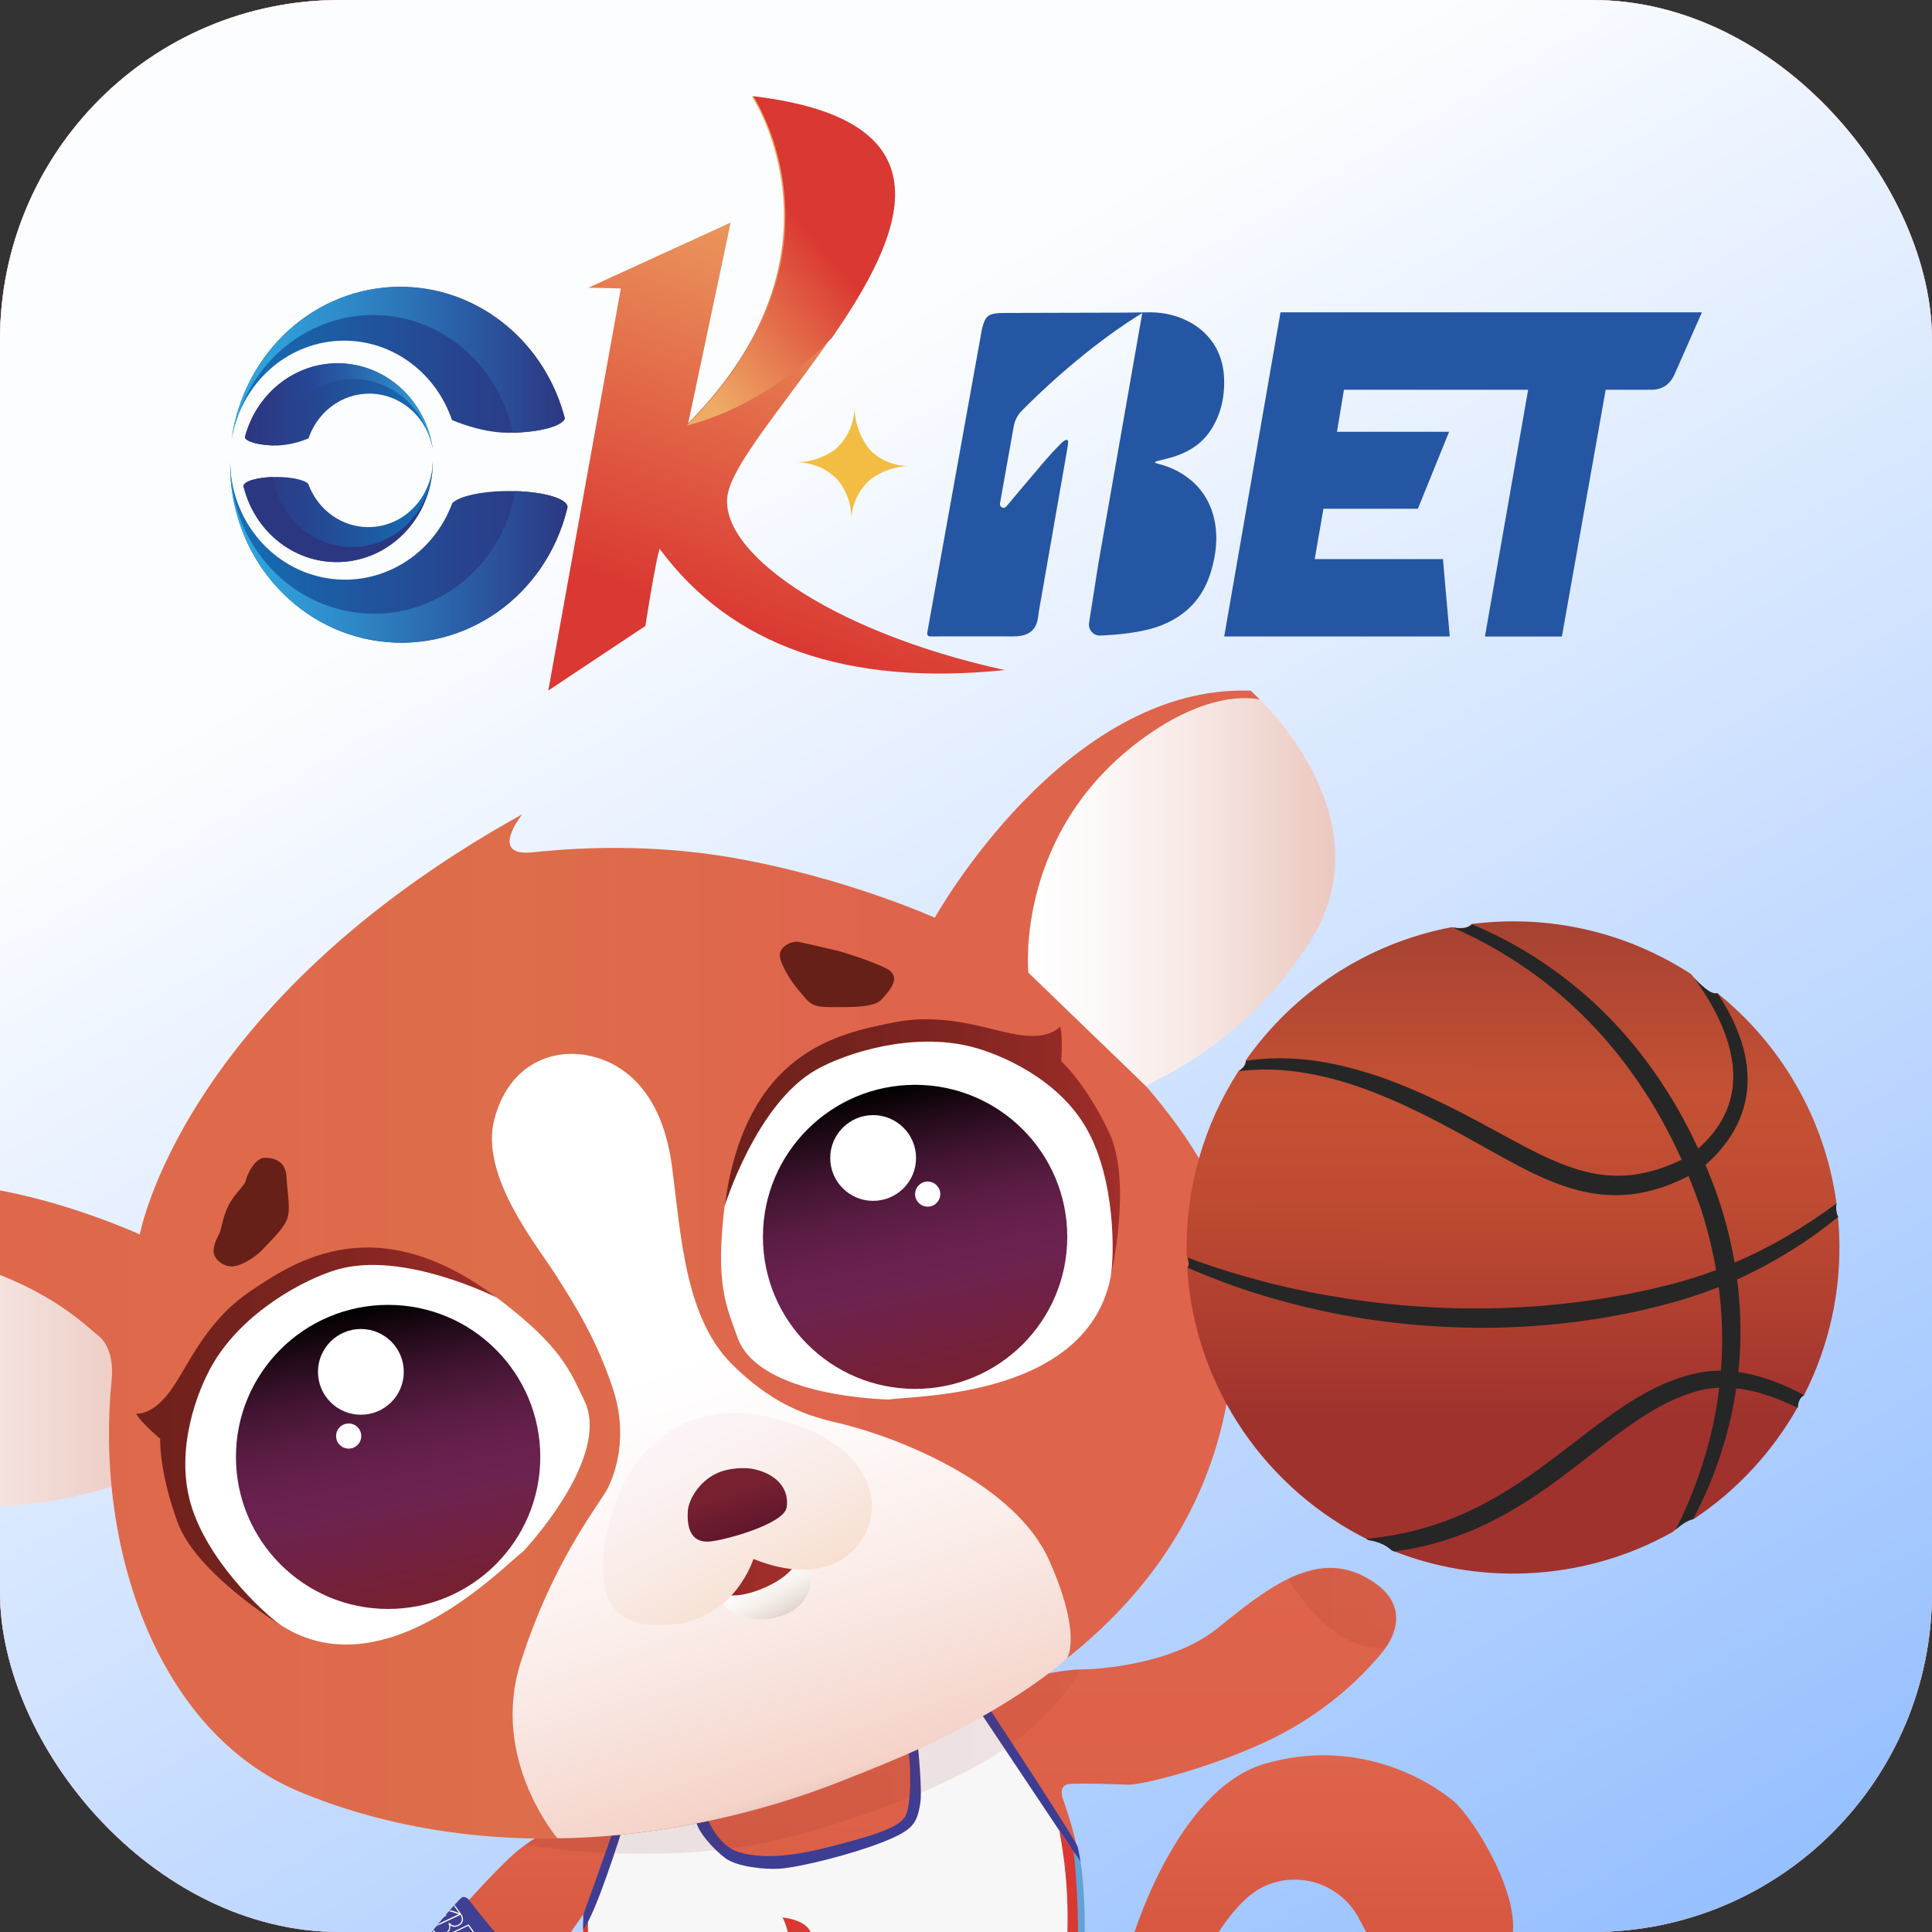
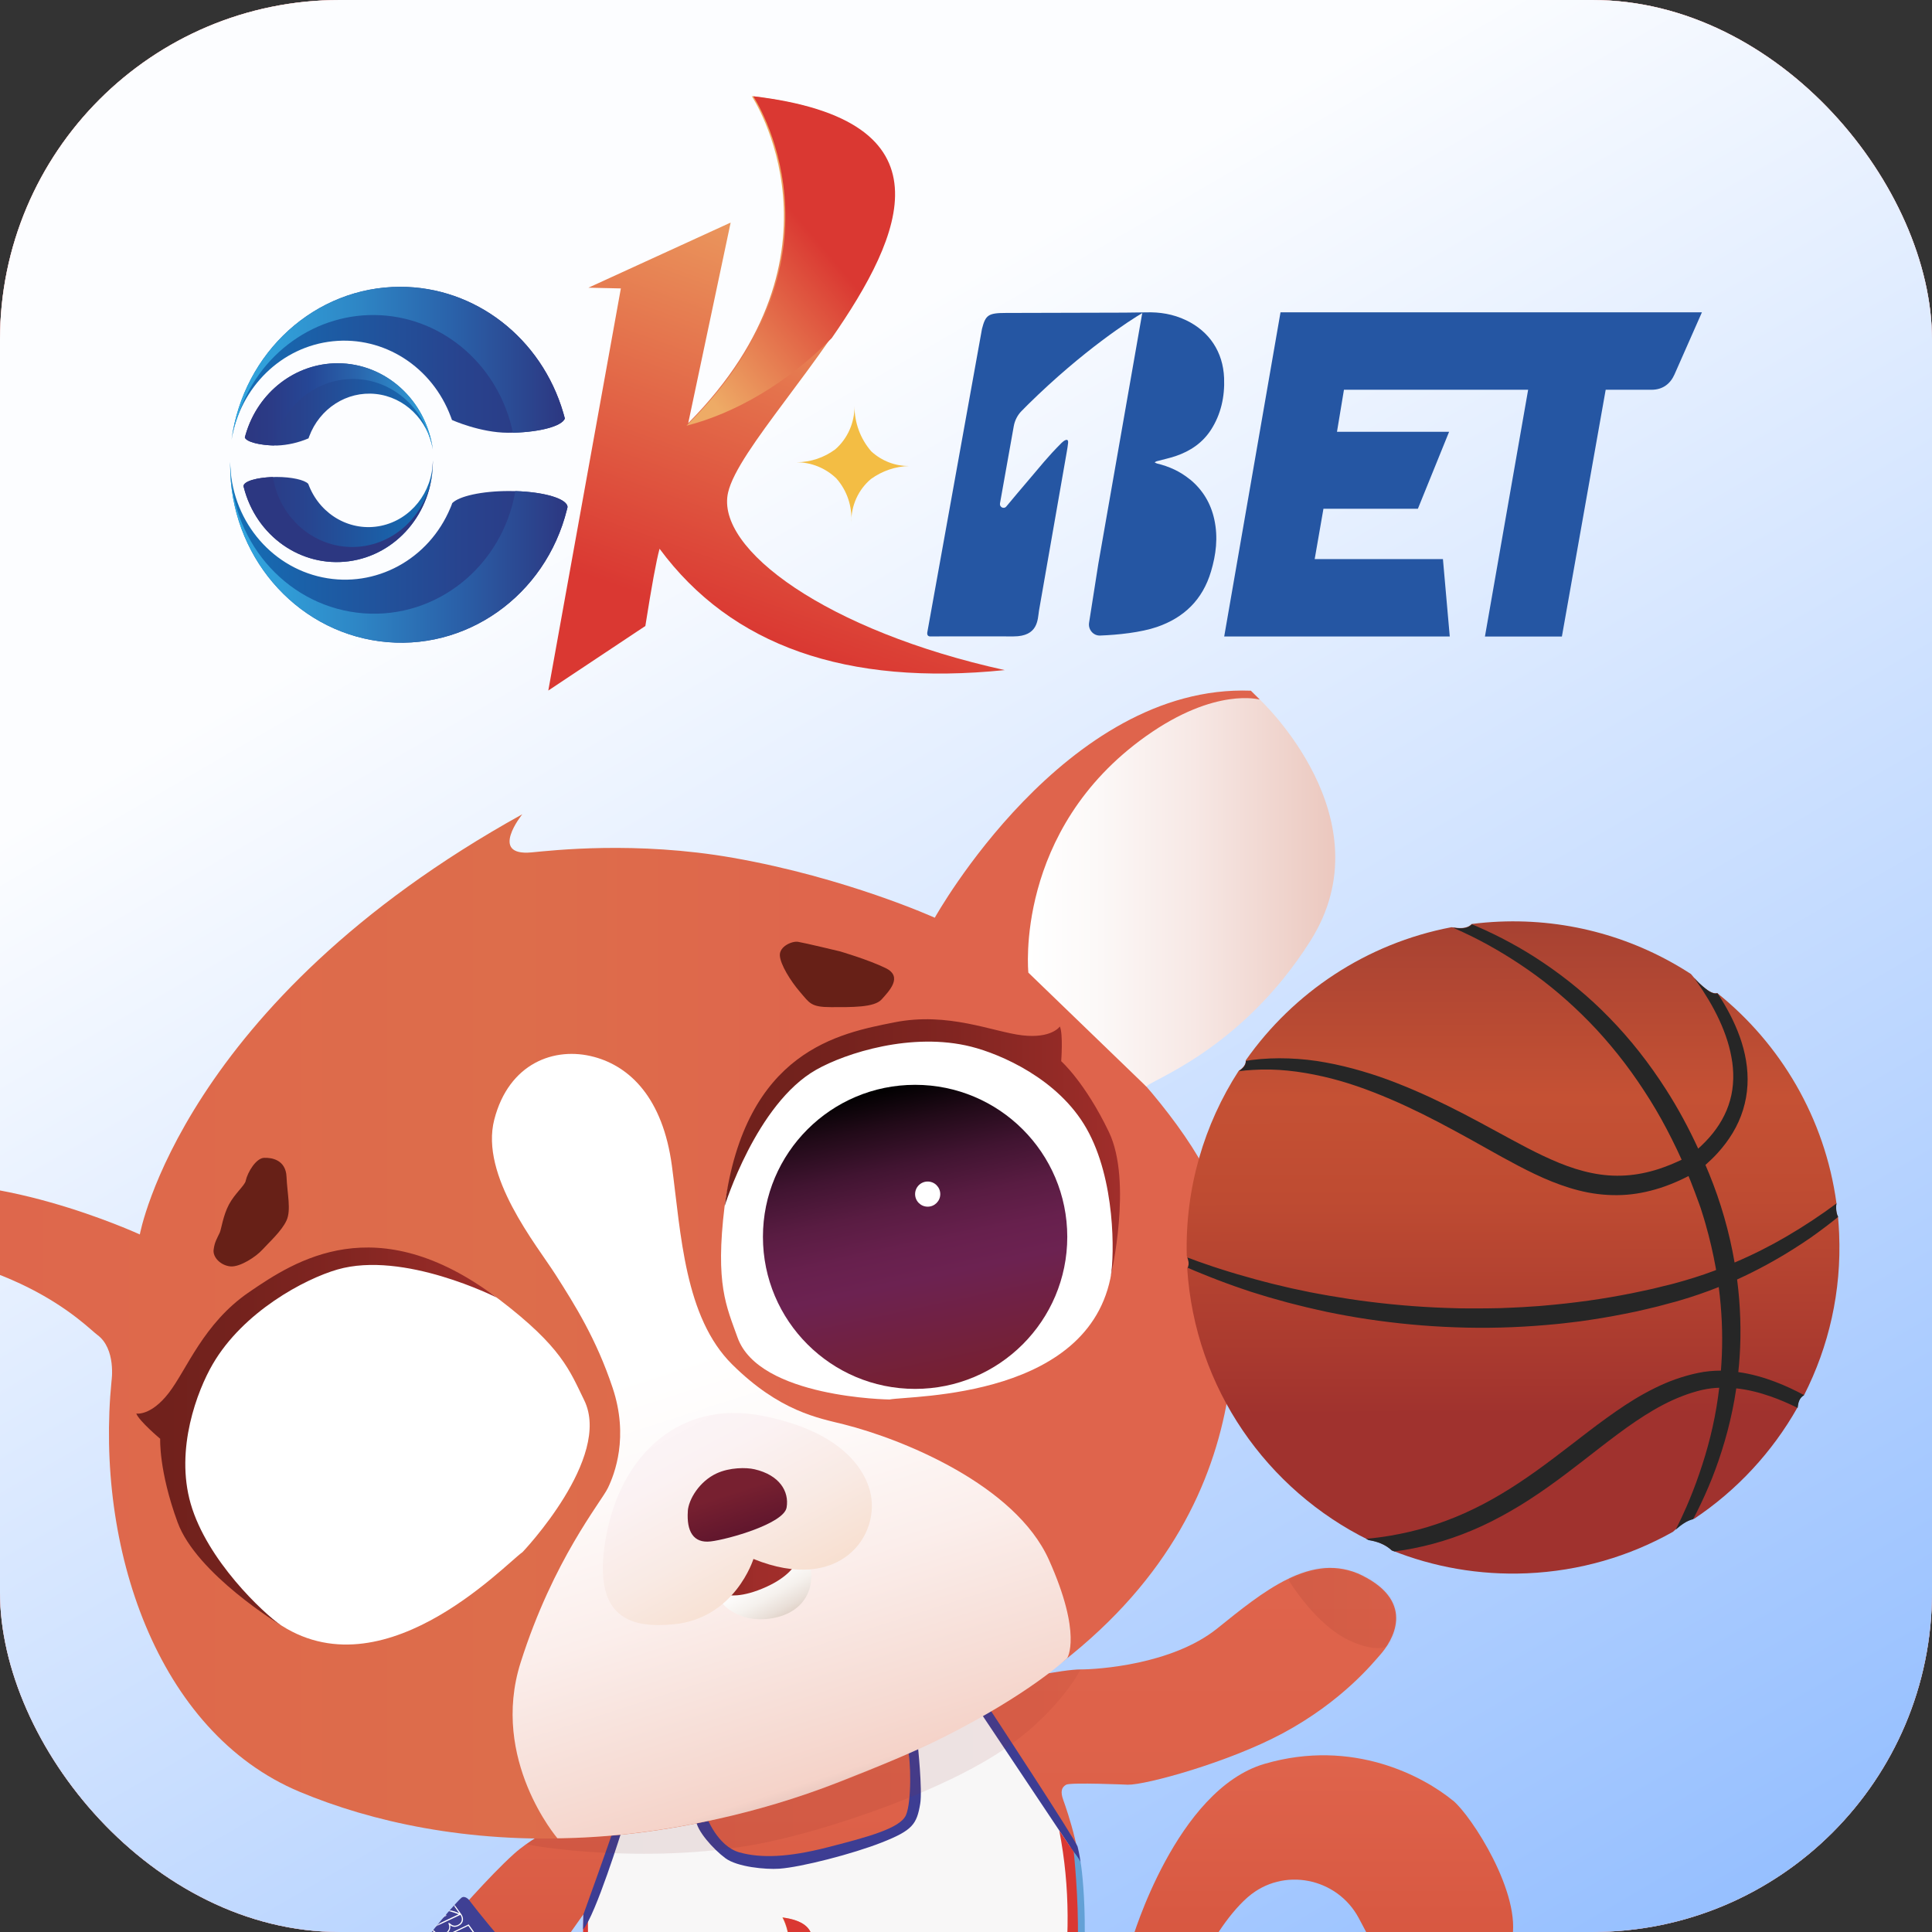
<svg xmlns="http://www.w3.org/2000/svg" width="1024" height="1024" viewBox="0 0 1024 1024" fill="none">
  <rect x="0" y="0" width="1024" height="1024" fill="#333333" stroke="none" />
  <g clip-path="url(#clip0_1517_6670)">
    <rect width="1024" height="1024" rx="180" fill="white" />
    <rect width="1024" height="1024" fill="#F18D8D" />
    <rect width="1024" height="1024" fill="url(#paint0_linear_1517_6670)" />
    <g clip-path="url(#clip1_1517_6670)">
      <path d="M443.34 253.627C437.593 248.089 430.044 245.018 422.199 245.003C429.556 244.973 436.722 242.596 442.705 238.166C449.264 232.451 453.002 223.975 452.899 215.086C452.854 224.005 456.031 232.614 461.792 239.229C467.332 244.324 474.498 247.085 481.899 246.982C474.675 247.188 467.657 249.551 461.704 253.819C454.967 259.415 451.096 267.935 451.2 276.899C451.761 268.349 448.91 259.932 443.325 253.627H443.34Z" fill="#F3BD44" />
      <path d="M212.148 152.018C251.86 152.018 286.917 179.114 298.559 218.792C298.854 219.781 299.135 220.8 299.386 221.79C297.85 226.042 284.923 229.365 269.248 229.365C254.607 229.365 239.553 222.616 239.553 222.602C239.361 222.041 239.169 221.494 238.947 220.933C229.064 194.427 203.491 178.036 176.411 180.871C149.331 183.692 127.363 205.044 122.709 233.071C129.076 186.557 167.192 152.018 212.148 152.018Z" fill="url(#paint1_linear_1517_6670)" />
      <path d="M300.805 268.806C300.716 269.16 300.524 269.958 300.509 270.031C289.133 315.911 246.615 345.858 201.29 339.907C155.95 333.956 121.97 293.968 122 246.597V244.869C122.34 274.653 142.713 300.14 170.901 306.003C199.074 311.865 227.365 296.478 238.741 269.131C239.081 268.333 239.42 267.551 239.686 266.679C243.232 263.002 255.317 260.256 269.736 260.256C286.888 260.256 300.775 264.08 300.819 268.82L300.805 268.806Z" fill="url(#paint2_linear_1517_6670)" />
      <path d="M212.148 152.018C167.192 152.018 129.076 186.557 122.709 233.071C123.389 229.055 124.423 225.112 125.826 221.302C136.567 187.413 167.665 165.204 201.777 167.079C235.889 168.955 264.594 194.457 271.863 229.35C286.341 229.01 297.923 225.836 299.386 221.819C299.135 220.83 298.854 219.811 298.559 218.821C286.917 179.129 251.86 152.018 212.148 152.018Z" fill="url(#paint3_linear_1517_6670)" />
      <path d="M273.148 260.301C266.264 300.068 231.546 328.021 192.692 325.067C153.822 322.114 123.403 289.185 122.207 248.813C122.103 247.499 122 246.184 122 244.855V246.583C122 293.954 155.964 333.957 201.29 339.893C246.615 345.844 289.133 315.883 300.494 270.003C300.494 270.003 300.716 269.176 300.79 268.777C300.76 264.377 288.661 260.759 273.134 260.287L273.148 260.301Z" fill="url(#paint4_linear_1517_6670)" />
      <path d="M178.966 192.537C156.57 192.537 136.803 207.82 130.243 230.177C130.081 230.738 129.918 231.299 129.771 231.86C130.642 234.267 137.926 236.143 146.775 236.143C152.522 235.906 158.195 234.622 163.528 232.333C163.632 232.008 163.735 231.698 163.853 231.388C169.423 216.444 183.842 207.215 199.118 208.81C214.394 210.405 226.774 222.439 229.403 238.225C225.799 212.014 204.318 192.552 178.952 192.537H178.966Z" fill="url(#paint5_linear_1517_6670)" />
      <path d="M129.062 257.643C129.062 257.835 129.224 258.293 129.224 258.308C135.769 284.075 159.539 300.821 184.847 297.483C210.154 294.146 229.197 271.76 229.418 245.092V244.117C229.212 260.966 217.777 275.378 201.969 278.686C186.161 281.993 170.295 273.296 163.912 257.806C163.72 257.363 163.528 256.905 163.381 256.447C161.43 254.35 154.62 252.8 146.524 252.8C136.906 252.785 129.106 255 129.076 257.629L129.062 257.643Z" fill="url(#paint6_linear_1517_6670)" />
      <path d="M178.981 192.537C204.333 192.567 225.814 212.029 229.418 238.225C229.034 235.951 228.443 233.736 227.646 231.595C221.647 212.442 204.082 199.861 184.802 200.925C165.523 201.988 149.331 216.415 145.283 236.128C137.113 235.892 130.583 234.149 129.756 231.875C129.904 231.329 130.066 230.753 130.229 230.192C136.788 207.835 156.555 192.552 178.967 192.537H178.981Z" fill="url(#paint7_linear_1517_6670)" />
      <path d="M144.589 252.843C144.869 254.467 145.239 256.077 145.682 257.657C151.503 278.817 171.255 292.373 192.145 289.553C213.034 286.732 228.842 268.378 229.315 246.361C229.374 245.637 229.418 244.869 229.418 244.131V245.105C229.212 271.759 210.183 294.145 184.861 297.497C159.554 300.849 135.769 284.104 129.224 258.336C129.224 258.336 129.106 257.864 129.062 257.672C129.091 255.147 135.872 253.094 144.589 252.843Z" fill="url(#paint8_linear_1517_6670)" />
      <path d="M532.528 355.161C438.42 334.414 379.001 291.045 385.9 261.039C396.108 216.252 569.919 71.334 398.457 51C398.457 51 453.903 134.254 364.774 224.271L387.259 117.966L311.87 152.49L329.066 152.874L290.61 366L342.052 331.786C345.391 310.625 347.887 296.966 349.586 290.853C387.628 342.314 448.614 363.741 532.542 355.161H532.528Z" fill="url(#paint9_linear_1517_6670)" />
      <path d="M399.211 51C399.211 51 455.025 134.682 364.596 224.861L363.828 225.644C389.741 218.999 417.131 203.155 440.813 179.233C478.87 124.375 505.832 63.625 399.211 51Z" fill="url(#paint10_linear_1517_6670)" />
      <path d="M793.947 165.545H678.698L648.855 337.354H768.403L764.784 296.332H696.81L701.449 269.664H751.502L768.049 228.864H708.629L712.323 206.581H809.946L787.047 337.368H827.837L851.047 206.581H875.497C881.347 206.522 885.321 203.406 887.522 198.445L902.045 165.545H793.976H793.947Z" fill="#2556A3" />
      <path d="M630.713 254.128C625.424 249.772 619.5 247.173 613.221 245.667C612.793 245.564 612.409 245.269 611.995 245.062C612.35 244.855 612.66 244.589 613.044 244.471C616.368 243.556 619.781 242.862 623.031 241.769C630.861 239.126 637.465 234.71 642 227.563C647.067 219.575 649.21 210.375 648.796 200.334C648.234 186.453 640.966 175.63 628.66 169.738C621.731 166.43 614.625 165.337 607.43 165.559L595.685 165.706C595.404 165.662 595.109 165.706 594.813 165.706C583.63 165.736 572.446 165.765 561.263 165.795C550.404 165.825 544.022 165.869 533.148 165.869C523.708 165.869 522.364 167.021 520.473 174.286L491.605 334.532C491.103 336.614 491.886 337.205 492.831 337.308C493.186 337.353 493.54 337.308 493.895 337.308C513.559 337.264 517.518 337.308 537.182 337.308C550.315 337.308 549.946 328.389 550.685 323.679L565.443 239.318C565.68 237.811 565.975 236.32 566.108 234.784C566.389 231.639 563.656 233.765 562.74 234.666C554.999 242.389 551.689 246.863 545.085 254.542C541.894 258.248 536.945 264.155 533.326 268.496C532.07 270.002 529.662 268.777 530.016 266.798L537.315 225.895C537.861 222.853 539.279 220.062 541.407 217.891C542.397 216.872 543.372 215.913 545.041 214.229C574.234 185.523 599.349 169.487 605.465 165.928C605.391 166.105 605.347 166.312 605.303 166.578L582.152 298.753L577.233 330.043C576.657 333.676 579.478 336.984 583.039 336.851H583.113C592.435 336.496 604.623 335.256 613.265 332.288C627.448 327.385 637.405 317.979 641.882 302.814C644.482 294.028 645.708 284.946 643.596 275.274C641.749 266.783 637.494 259.666 630.713 254.069V254.128Z" fill="#2556A3" />
    </g>
    <g clip-path="url(#clip2_1517_6670)">
      <path d="M542.363 1132.25C542.647 1131.46 542.932 1130.67 543.216 1129.89C543.172 1129.95 543.129 1129.99 543.085 1130.06C543.151 1129.95 543.194 1129.86 543.26 1129.78C546.606 1120.42 550.149 1111.09 555.244 1102.73C558.35 1097.66 561.564 1093.18 564.932 1089.09C566.179 1064.75 569.262 1008.4 571.865 999.395C575.189 987.858 565.457 959.169 563.642 954.296C561.827 949.424 562.745 947.26 565.085 945.928C567.425 944.595 597.758 945.928 597.758 945.928C607.183 946.146 651.074 934.107 679.745 918.746C711.521 901.724 727.966 881.054 731.378 877.252C737.873 870.041 750.885 849.458 721.996 835.037C695.381 821.752 668.898 844.061 645.082 863.18C621.245 882.299 581.881 884.834 572.717 884.834C563.554 884.834 536.371 890.253 517.236 894.929C498.1 899.627 290.803 970.203 290.803 970.203C290.803 970.203 280.349 975.426 272.389 982.614C258.655 995.025 242.407 1014.21 228.695 1028.92C207.022 1052.12 172.71 1062.28 181.02 1081.49C186.509 1094.2 200.987 1097.81 230.86 1090.14C259.027 1082.93 278.753 1057.95 281.049 1054.59C285.379 1048.27 309.195 1014.65 309.195 1014.65L312.082 1094.51L537.552 1140.81C538.995 1137.9 540.592 1135.04 542.341 1132.22L542.363 1132.25Z" fill="url(#paint11_linear_1517_6670)" />
      <path d="M770.108 954.363C754.603 941.668 717.207 921.172 670.254 934.872C623.301 948.594 600.01 1028.15 600.01 1028.15C594.193 1043.82 591.459 1062.61 585.751 1074.69C579.759 1087.39 569.896 1095.93 564.451 1097.96C557.409 1100.59 552.663 1099.34 550.258 1098.2C547.546 1113.13 542.56 1127.24 533.55 1140.07C611.251 1155.82 625.859 1090.75 625.859 1090.75C629.358 1080.13 634.126 1054.57 638.85 1037.18C640.14 1032.43 650.265 1015.3 661.069 1005.78C661.2 1005.67 661.331 1005.56 661.462 1005.45C679.963 989.389 708.678 995.07 720.203 1016.68C726.588 1028.65 733.193 1042.64 745.942 1053.59C763.613 1068.75 795.41 1053.41 801.206 1028.7C806.979 1003.98 779.73 962.229 770.152 954.363H770.108Z" fill="url(#paint12_linear_1517_6670)" />
      <path d="M327.565 970.268L368.854 964.85L374.452 963.407C374.452 963.407 377.732 984.646 397.633 987.53C410.077 989.322 436.91 984.952 457.052 978.834C469.124 975.163 478.899 971.579 481.436 966.357C488.193 952.439 486.072 925.934 486.072 925.934L523.578 906.312C523.578 906.312 567.578 971.842 567.381 975.753C567.185 979.664 569.831 1073.6 559.202 1094.95C548.574 1116.29 537.486 1147.17 537.486 1147.17C537.486 1147.17 507.438 1159.06 438.091 1145.81C402.051 1138.93 324.984 1110.35 312.06 1094.95L309.282 1018.1L327.587 970.312L327.565 970.268Z" fill="#F8F7F7" />
      <path d="M374.518 963.015C374.518 963.015 380.292 978.529 391.861 981.784C403.429 985.04 418.06 984.363 438.376 979.184C460.398 973.569 477.085 968.98 480.146 962.119C483.208 955.258 482.858 932.709 481.043 926.765L486.466 925.148C486.466 925.148 488.959 948.659 487.735 956.001C485.92 966.926 483.601 970.16 467.331 976.562C452.154 982.549 424.708 989.651 412.986 990.459C405.769 990.94 390.767 989.563 384.447 984.865C378.127 980.168 368.986 970.073 368.92 964.479C368.92 963.736 374.518 963.037 374.518 963.037V963.015Z" fill="#3D3D93" />
      <path d="M519.642 907.624L523.862 904.74C523.862 904.74 570.203 975.229 571.165 978.835C572.127 982.44 572.74 987.138 572.74 987.138L519.642 907.624Z" fill="#3D3D93" />
      <path d="M311.601 1018.23L312.104 1094.99L307.773 1092.74L309.217 1014.67L311.601 1018.23Z" fill="#DA3832" />
      <path d="M567.95 980.123C567.95 980.123 572.127 984.996 572.739 987.137C573.352 989.279 579.147 1034.16 569.153 1080.04C565.304 1097.07 548.814 1142.06 548.814 1142.06L542.319 1145.42C542.319 1145.42 566.375 1065.95 567.119 1020.33C567.862 974.705 567.95 980.123 567.95 980.123Z" fill="#63A1D6" />
      <path d="M329.795 969.57C329.795 969.57 315.559 1015.41 309.063 1022.64L309.217 1014.69C309.217 1014.69 324.022 973.678 324.875 970.313L329.817 969.592L329.795 969.57Z" fill="#3D3D93" />
      <path d="M561.433 970.203C573.133 1030.42 560.515 1090.03 536.853 1147.58L543.348 1145.42C543.348 1145.42 557.825 1108.23 563.183 1085.99C565.567 1076.11 570.771 1050.59 571.274 1028.28C571.777 1005.97 569.109 981.565 569.109 981.565L561.411 970.225L561.433 970.203Z" fill="#DA3832" />
      <path opacity="0.1" d="M283.389 974.466C283.389 974.466 280.24 976.498 279.169 977.284C278.097 978.071 341.78 988.712 402.117 977.284C433.543 971.319 491.343 952.768 527.23 930.35C560.23 909.723 572.739 884.857 572.739 884.857C572.739 884.857 569.547 884.879 565.129 885.469C561.302 885.994 555.988 886.846 555.988 886.846L406.578 897.64L283.411 974.466H283.389Z" fill="url(#paint13_linear_1517_6670)" />
-       <path d="M-135.601 689.079C-135.601 689.079 -113.688 748.14 -73.974 775.322C-41.083 797.828 -5.83 806.59 57.481 788.563C120.793 770.515 43.026 695.219 42.304 693.777C41.583 692.335 -42.482 644.264 -86.024 654.818C-130.09 665.459 -136.651 686.61 -135.601 689.079Z" fill="url(#paint14_linear_1517_6670)" />
      <path d="M74.102 654.314C74.102 654.314 96.255 531.625 276.829 431.572C276.829 431.572 258.765 453.947 281.771 451.784C292.465 450.778 337.012 445.6 388.558 454.668C448.742 465.243 495.454 486.416 495.454 486.416C495.454 486.416 564.495 362.35 662.993 366.087L667.782 370.828C667.782 370.828 655.405 369.233 638.478 379.372C617.44 391.936 590.147 417.675 580.044 429.474C543.019 472.585 548.443 518.056 548.443 518.056C548.443 518.056 643.311 594.663 651.009 654.336C658.707 713.987 664.502 831.389 513.299 913.175C362.096 994.961 234.971 981.501 158.91 949.73C82.828 917.982 50.44 819.415 59.122 731.839C59.122 731.839 61.659 714.883 51.533 707.476C45.519 703.084 6.745 660.935 -87.861 660.214C-123.201 659.952 -135.535 689.078 -135.535 689.078C-135.535 689.078 -153.227 652.282 -62.58 630.257C-7.164 616.797 74.168 654.314 74.168 654.314H74.102Z" fill="url(#paint15_linear_1517_6670)" />
      <path d="M667.76 370.828C667.76 370.828 735.533 433.822 694.55 498.674C657.438 557.408 608.014 573.031 607.686 576.002L545.053 515.521C545.053 515.521 537.355 439.984 607.401 390.187C644.338 363.923 667.782 370.828 667.782 370.828H667.76Z" fill="url(#paint16_linear_1517_6670)" />
      <path d="M446.905 558.829C492.043 540.431 522.747 544.386 553.079 566.761C578.601 585.596 598.589 594.904 589.557 671.227C581.225 741.672 482.792 739.553 471.464 741.76C471.464 741.76 402.358 740.951 390.92 708.919C385.015 692.356 379.001 680.776 384.053 639.282C388.689 601.153 419.765 569.885 446.883 558.807L446.905 558.829Z" fill="white" />
      <path d="M485.023 735.116C528.999 735.116 564.648 699.497 564.648 655.559C564.648 611.621 528.999 576.002 485.023 576.002C441.047 576.002 405.397 611.621 405.397 655.559C405.397 699.497 441.047 735.116 485.023 735.116Z" fill="#70211B" />
      <path d="M130.196 625.931C131.289 621.058 135.794 613.848 139.95 613.673C144.105 613.498 151.497 614.765 151.868 623.768C152.24 632.77 154.405 641.27 151.868 646.864C149.331 652.457 142.486 658.597 139.053 662.377C135.62 666.157 127.309 671.576 122.258 671.227C117.206 670.855 112.679 666.529 113.226 662.377C113.772 658.226 114.844 656.827 116.484 653.288C117.315 651.474 118.19 644.351 121.361 638.386C124.357 632.748 129.693 628.313 130.218 625.931H130.196Z" fill="#672017" />
      <path d="M445.111 504.224C445.111 504.224 426.085 499.658 422.958 499.177C419.83 498.696 413.095 501.581 413.335 506.388C413.576 511.195 419.021 519.935 423.92 525.638C429.169 531.712 429.693 533.81 440.541 533.81C451.388 533.81 463.416 534.05 467.265 529.724C471.114 525.397 478.811 517.706 469.43 513.118C460.048 508.551 445.111 504.224 445.111 504.224Z" fill="#672017" />
      <path d="M485.022 736.144C529.566 736.144 565.676 700.066 565.676 655.561C565.676 611.055 529.566 574.977 485.022 574.977C440.479 574.977 404.369 611.055 404.369 655.561C404.369 700.066 440.479 736.144 485.022 736.144Z" fill="url(#paint17_linear_1517_6670)" />
-       <path d="M462.781 636.486C475.342 636.486 485.525 626.312 485.525 613.761C485.525 601.211 475.342 591.037 462.781 591.037C450.22 591.037 440.037 601.211 440.037 613.761C440.037 626.312 450.22 636.486 462.781 636.486Z" fill="white" />
      <path d="M491.693 639.567C495.376 639.567 498.363 636.583 498.363 632.903C498.363 629.222 495.376 626.238 491.693 626.238C488.009 626.238 485.022 629.222 485.022 632.903C485.022 636.583 488.009 639.567 491.693 639.567Z" fill="white" />
      <path d="M384.074 639.281C384.074 639.281 400.804 585.026 432.58 567C448.282 558.085 483.404 546.876 514.676 554.742C530.4 558.697 560.886 571.807 575.822 598.049C591.35 625.275 590.628 665.261 588.769 676.273C588.769 676.273 600.381 626.302 587.741 599.972C575.101 573.642 562.46 562.455 562.46 562.455C562.46 562.455 563.554 548.012 561.739 544.057C561.739 544.057 557.409 550.547 541.882 548.755C526.355 546.963 502.67 536.125 473.891 541.894C445.111 547.662 395.031 556.686 384.074 639.324V639.281Z" fill="url(#paint18_linear_1517_6670)" />
      <path d="M163 677.388C118.3 696.835 99.711 721.569 94.55 758.868C90.22 790.266 82.937 811.068 143.952 857.893C200.243 901.113 267.469 829.226 276.938 822.67C276.938 822.67 324.613 772.677 309.632 742.13C301.891 726.332 297.801 714.053 264.538 688.684C233.987 665.392 189.855 665.676 163 677.366V677.388Z" fill="white" />
-       <path d="M205.711 852.779C250.254 852.779 286.364 816.701 286.364 772.195C286.364 727.69 250.254 691.611 205.711 691.611C161.167 691.611 125.058 727.69 125.058 772.195C125.058 816.701 161.167 852.779 205.711 852.779Z" fill="url(#paint19_linear_1517_6670)" />
      <path d="M191.277 749.843C203.838 749.843 214.021 739.669 214.021 727.119C214.021 714.569 203.838 704.395 191.277 704.395C178.716 704.395 168.533 714.569 168.533 727.119C168.533 739.669 178.716 749.843 191.277 749.843Z" fill="white" />
      <path d="M184.804 767.803C188.488 767.803 191.474 764.82 191.474 761.139C191.474 757.458 188.488 754.475 184.804 754.475C181.12 754.475 178.134 757.458 178.134 761.139C178.134 764.82 181.12 767.803 184.804 767.803Z" fill="white" />
      <path d="M263.248 687.744C263.248 687.744 213.977 662.726 178.855 672.864C161.513 677.868 128.95 695.173 112.745 723.032C104.588 737.039 92.713 767.979 101.067 796.996C109.749 827.106 139.6 854.965 148.785 861.345C148.785 861.345 104.172 834.294 94.135 806.872C84.097 779.45 84.906 762.582 84.906 762.582C84.906 762.582 73.818 753.273 72.222 749.209C72.222 749.209 79.898 750.651 89.454 738.284C99.011 725.917 107.781 701.423 132.012 684.86C156.243 668.297 199.194 639.739 263.248 687.744Z" fill="url(#paint20_linear_1517_6670)" />
      <path d="M295.439 974.312C295.439 974.312 259.662 932.556 275.932 881.208C293.274 826.538 318.555 796.166 322.163 788.715C325.772 781.264 333.382 761.599 324.722 735.619C316.062 709.639 304.646 691.591 294.543 675.727C284.439 659.842 254.282 623.221 261.98 593.395C269.678 563.57 293.821 554.48 314.947 560.205C333.798 565.296 351.293 581.858 356.126 617.933C360.937 654.008 362.818 698.168 388.077 723.186C413.358 748.205 433.761 751.548 447.233 754.935C478.571 762.823 538.121 787.055 555.944 826.735C573.767 866.437 565.632 878.826 565.632 878.826C565.632 878.826 546.344 897.552 499.631 920.997C484.454 928.623 466.303 936.008 445.09 944.355C399.711 962.25 357.132 969.592 328.374 972.498C310.048 974.356 295.418 974.312 295.418 974.312H295.439Z" fill="url(#paint21_linear_1517_6670)" />
      <path d="M383.09 850.07C383.09 850.07 391.138 860.099 407.758 857.936C424.379 855.773 431.552 844.214 429.758 831.759C427.965 819.327 399.076 818.605 399.076 818.605L383.09 850.07Z" fill="url(#paint22_linear_1517_6670)" />
      <path d="M385.496 845.328C385.496 845.328 392.582 847.36 406.556 840.893C428.141 830.907 423.942 817.688 423.942 817.688L397.699 824.548L379.941 836.654L385.496 845.328Z" fill="url(#paint23_linear_1517_6670)" />
      <path d="M399.339 826.275C399.339 826.275 389.651 857.762 357.088 860.908C334.694 863.071 313.699 858.111 320.982 815.809C328.92 769.617 361.44 742.567 402.597 750.149C443.777 757.731 457.576 776.915 461.097 790.2C467.242 813.296 445.57 845.045 399.339 826.275Z" fill="url(#paint24_linear_1517_6670)" />
      <path d="M364.567 800.929C363.845 811.57 367.454 818.06 376.661 816.989C385.868 815.918 415.478 807.55 416.922 799.006C418.365 790.463 413.138 781.81 399.951 778.751C395.446 777.702 386.764 777.746 379.897 780.892C370.603 785.175 364.961 794.789 364.545 800.929H364.567Z" fill="url(#paint25_linear_1517_6670)" />
      <path d="M629.009 665.545C628.09 629.601 638.281 595.843 656.477 567.634C658.489 566.257 660.457 564.4 660.26 562.018C685.497 526.075 724.14 500.051 769.299 491.442C773.017 491.966 777.281 492.578 779.993 489.781C779.993 489.781 779.993 489.759 779.993 489.738C779.993 489.738 779.993 489.738 780.015 489.738C784.804 489.126 789.659 488.711 794.558 488.492C831.976 486.897 867.098 497.298 896.249 516.264C898.152 518.624 900.273 520.852 902.569 522.797C904.385 524.305 907.49 527.036 910.136 526.315C943.749 553.256 967.193 592.565 973.36 637.686C972.944 639.128 973.141 641.051 973.36 642.449C973.491 643.236 973.753 644.132 974.191 644.94C974.453 647.89 974.65 650.84 974.781 653.812C976.093 684.555 969.27 713.725 956.258 739.334C956.214 739.334 956.171 739.334 956.149 739.334C953.546 740.776 953 743.332 952.693 745.998C939.353 769.64 920.59 789.873 897.999 804.95C893.559 805.759 889.951 808.927 886.649 811.92C863.686 824.834 837.421 832.678 809.298 833.88C783.995 834.951 759.721 830.559 737.655 821.709C734.199 818.476 729.935 816.946 725.386 816.225C671.61 789.677 633.295 735.947 629.25 672.21C629.599 671.576 629.84 670.899 629.927 670.178C630.102 668.539 629.621 667.009 628.943 665.523L629.009 665.545Z" fill="url(#paint26_linear_1517_6670)" />
-       <path d="M895.287 612.558C895.287 612.558 895.484 612.383 895.593 612.317C895.703 612.252 895.79 612.208 895.899 612.164L895.287 612.558Z" fill="#262626" />
+       <path d="M895.287 612.558C895.287 612.558 895.484 612.383 895.593 612.317C895.703 612.252 895.79 612.208 895.899 612.164Z" fill="#262626" />
      <g style="mix-blend-mode:multiply" opacity="0.3">
        <path d="M895.878 612.164L895.484 612.427C895.528 612.405 895.572 612.361 895.594 612.339C895.703 612.273 895.791 612.23 895.9 612.186L895.878 612.164Z" fill="#262626" />
        <path d="M895.287 612.557C895.287 612.557 895.418 612.448 895.484 612.404L895.287 612.536V612.557Z" fill="#262626" />
      </g>
      <path d="M629.468 671.904C630.693 672.45 631.961 672.996 633.229 673.543C634.52 674.089 635.854 674.613 637.188 675.159C639.878 676.208 642.589 677.388 645.41 678.415C648.232 679.442 651.097 680.6 654.071 681.605C657.045 682.61 660.041 683.703 663.146 684.708C666.252 685.648 669.401 686.675 672.638 687.614C675.874 688.51 679.155 689.471 682.479 690.367C685.825 691.198 689.214 692.115 692.67 692.924C696.125 693.689 699.624 694.563 703.167 695.305C710.274 696.769 717.579 698.102 725.058 699.217C739.994 701.445 755.543 702.953 771.398 703.499C787.254 704.089 803.415 703.674 819.489 702.276L825.503 701.729C827.515 701.555 829.505 701.271 831.517 701.052L837.509 700.331C839.499 700.047 841.489 699.763 843.479 699.457C851.417 698.277 859.29 696.769 867.076 695.152C870.968 694.3 874.839 693.339 878.688 692.421C880.569 691.919 882.45 691.416 884.309 690.914L887.108 690.171L888.507 689.799L889.995 689.362C897.189 687.265 904.209 684.861 910.967 682.152C912.563 694.366 913.11 706.515 912.607 718.357C912.498 721.089 912.323 723.776 912.126 726.464C910.136 726.464 908.124 726.551 906.134 726.748C904.078 726.945 902.023 727.251 899.989 727.688L897.08 728.343C896.621 728.452 896.118 728.562 895.615 728.715L894.106 729.13C890.126 730.244 886.321 731.577 882.581 733.172C878.863 734.767 875.233 736.581 871.69 738.525C864.604 742.393 857.978 746.938 851.527 751.57C845.097 756.202 838.886 761.053 832.719 765.795C826.552 770.536 820.429 775.212 814.262 779.626C811.178 781.833 808.073 783.974 804.946 786.028C801.84 788.104 798.691 790.07 795.52 791.949C789.2 795.729 782.77 799.094 776.275 802.001C769.78 804.907 763.219 807.354 756.659 809.342C750.098 811.309 743.559 812.795 737.108 813.909C732.69 814.674 728.338 815.22 724.052 815.613C724.533 815.854 725.014 816.072 725.495 816.312C730 817.034 734.265 818.563 737.698 821.775C738.136 821.95 738.595 822.147 739.054 822.321C752.503 820.573 766.522 816.924 780.19 811.134C783.667 809.692 787.122 808.075 790.534 806.371C793.945 804.623 797.335 802.831 800.681 800.886C807.395 797.062 813.912 792.758 820.298 788.257C833.091 779.254 845.207 769.203 857.585 760.004C863.774 755.416 870.05 751.067 876.545 747.287C879.782 745.408 883.084 743.66 886.452 742.131C889.798 740.623 893.253 739.268 896.665 738.198L897.933 737.826C898.349 737.695 898.764 737.564 899.245 737.433L901.935 736.734C903.641 736.34 905.368 736.056 907.096 735.838C908.474 735.663 909.852 735.576 911.229 735.532C911.033 737.236 910.814 738.919 910.573 740.601C909.567 747.812 908.168 754.826 906.484 761.577C904.8 768.329 902.832 774.819 900.689 781.002C898.567 787.23 896.249 793.129 893.822 798.723C891.985 802.94 890.082 806.939 888.158 810.763C890.891 808.359 893.887 806.065 897.386 805.212C898.042 803.945 898.72 802.656 899.376 801.367C902.176 795.773 904.887 789.83 907.402 783.537C909.895 777.244 912.17 770.602 914.182 763.675C916.194 756.749 917.921 749.516 919.255 742.043C919.627 739.989 919.955 737.914 920.261 735.86C926.407 736.515 932.464 738.045 938.303 740.077C943.29 741.803 948.101 743.901 952.759 746.217C952.759 746.195 952.803 746.151 952.803 746.129C953.109 743.485 953.656 740.907 956.258 739.487C956.258 739.487 956.258 739.487 956.28 739.487C951.447 736.887 946.395 734.483 941.059 732.451C934.848 730.091 928.265 728.19 921.333 727.229C921.617 724.497 921.88 721.744 922.055 718.969C922.908 705.684 922.492 691.94 920.699 678.153C931.48 673.258 941.562 667.708 950.834 661.831C953.787 659.995 956.63 658.073 959.429 656.172C962.184 654.227 964.874 652.282 967.477 650.294C969.817 648.546 972.047 646.776 974.256 645.006C973.841 644.219 973.578 643.324 973.447 642.581C973.206 641.182 973.01 639.259 973.447 637.817C973.447 637.817 973.447 637.817 973.447 637.795C965.399 643.804 956.542 649.704 946.942 655.319C938.369 660.345 929.118 665.021 919.365 669.172C916.653 653.222 912.017 637.074 905.85 622.041C905.215 620.49 904.559 618.96 903.925 617.431C906.2 615.421 908.43 613.301 910.464 611.029C913.394 607.817 916.062 604.277 918.359 600.475C920.633 596.673 922.514 592.609 923.826 588.326C925.16 584.065 925.947 579.63 926.188 575.216C926.691 566.345 925.007 557.583 922.12 549.52C919.212 541.414 915.188 533.919 910.595 526.861C910.551 526.774 910.486 526.687 910.442 526.621C910.377 526.555 910.311 526.512 910.245 526.468C907.621 527.189 904.494 524.458 902.679 522.95C900.995 521.552 899.42 519.979 897.955 518.34C898.305 518.842 898.677 519.323 899.026 519.826C901.366 523.147 903.575 526.534 905.631 529.986C909.742 536.934 913.22 544.189 915.581 551.727C916.762 555.507 917.615 559.331 918.162 563.177C918.687 567.022 918.818 570.89 918.49 574.692C918.184 578.494 917.397 582.23 916.15 585.813C914.925 589.397 913.22 592.806 911.186 595.996C909.13 599.208 906.724 602.201 904.035 604.976C902.766 606.287 901.432 607.576 900.076 608.8C895.068 597.94 889.426 587.43 883.04 577.489C874.139 563.548 864.014 550.678 852.992 539.425C842.036 528.129 830.161 518.493 818.264 510.452C806.367 502.367 794.317 496.052 782.88 491.049C781.961 490.655 781.065 490.262 780.146 489.891C780.146 489.891 780.124 489.891 780.102 489.891C780.102 489.891 780.102 489.891 780.08 489.891C780.08 489.891 780.08 489.912 780.08 489.934C777.566 492.513 773.717 492.185 770.217 491.704C773.563 493.19 776.953 494.763 780.408 496.468C791.299 501.886 802.606 508.66 813.846 516.832C825.065 525.004 836.043 534.771 846.344 545.827C851.461 551.377 856.404 557.277 861.127 563.482C865.829 569.666 870.269 576.199 874.489 582.929C878.688 589.659 882.581 596.673 886.167 603.884C887.961 607.445 889.666 611.029 891.307 614.678C887.326 616.579 883.281 618.239 879.147 619.594C873.396 621.451 867.491 622.653 861.565 623.025C855.638 623.418 849.668 622.959 843.807 621.757C837.924 620.577 832.129 618.698 826.421 616.382C820.713 614.044 815.093 611.335 809.473 608.429C803.852 605.522 798.276 602.42 792.633 599.383C787.013 596.324 781.327 593.243 775.597 590.271C769.846 587.299 764.05 584.437 758.168 581.684C752.285 578.952 746.293 576.396 740.235 574.014C734.177 571.611 727.988 569.513 721.712 567.678C715.435 565.842 709.071 564.291 702.62 563.133C696.169 561.931 689.63 561.232 683.069 560.992C676.508 560.751 669.926 560.992 663.409 561.822C662.381 561.953 661.353 562.106 660.325 562.281C660.478 564.575 658.619 566.389 656.651 567.743C659.057 567.437 661.484 567.219 663.89 567.088C670.123 566.673 676.399 566.826 682.61 567.459C688.821 568.071 694.988 569.164 701.111 570.54C707.213 571.917 713.248 573.665 719.197 575.697C725.145 577.729 731.006 580.045 736.801 582.514C742.597 584.983 748.327 587.671 753.991 590.468C759.677 593.286 765.297 596.236 770.895 599.273C776.516 602.289 782.049 605.391 787.647 608.538C793.224 611.684 798.866 614.809 804.639 617.846C810.413 620.861 816.318 623.768 822.485 626.237C828.674 628.706 835.103 630.803 841.795 632.071C848.487 633.338 855.419 633.775 862.265 633.229C869.11 632.682 875.823 631.109 882.187 628.88C886.605 627.329 890.847 625.45 894.937 623.33C895.309 624.248 895.702 625.144 896.074 626.062C897.518 629.842 899.026 633.6 900.361 637.424L901.388 640.286L901.52 640.658L901.563 640.854L901.804 641.597L902.263 643.061C902.875 645.028 903.51 646.994 904.013 648.895C905.106 652.697 906.112 656.587 907.009 660.476C907.927 664.365 908.714 668.277 909.414 672.166C909.48 672.472 909.524 672.8 909.567 673.127C909.261 673.258 908.955 673.368 908.649 673.499C901.804 676.077 894.696 678.284 887.414 680.251L886.102 680.6L884.702 680.95L881.881 681.627C880 682.086 878.142 682.545 876.239 683.026C872.499 683.834 868.803 684.664 864.998 685.429C849.821 688.488 834.228 690.651 818.57 691.984C814.656 692.378 810.719 692.509 806.804 692.815C802.89 693.055 798.953 693.164 795.039 693.339C791.124 693.404 787.21 693.492 783.317 693.492C781.371 693.492 779.424 693.492 777.478 693.47C775.532 693.47 773.607 693.47 771.661 693.383C756.178 693.011 740.957 691.853 726.304 690.018C718.978 689.122 711.783 688.007 704.785 686.806C701.264 686.238 697.831 685.516 694.397 684.905C690.986 684.227 687.64 683.484 684.316 682.785C681.013 682.042 677.755 681.234 674.562 680.469C671.369 679.682 668.242 678.808 665.158 678C662.075 677.17 659.057 676.274 656.105 675.443C653.13 674.613 650.265 673.652 647.422 672.778C644.579 671.926 641.846 670.942 639.156 670.025C637.8 669.566 636.488 669.129 635.176 668.648C633.885 668.167 632.595 667.687 631.327 667.228C630.627 666.987 629.971 666.725 629.293 666.485C629.796 667.752 630.124 669.041 629.971 670.44C629.905 671.03 629.708 671.598 629.446 672.122L629.468 671.904ZM895.593 612.318C895.593 612.318 895.79 612.209 895.899 612.165L895.287 612.558C895.287 612.558 895.484 612.383 895.593 612.318Z" fill="#262626" />
      <path d="M248.64 1007.07C248.64 1007.07 246.475 1004.42 244.55 1005.86C242.626 1007.31 225.283 1027.15 225.524 1029.2C225.765 1031.25 233.594 1050.24 239.017 1057.47C244.441 1064.69 256.119 1078.17 258.284 1079C260.449 1079.83 262.373 1080.92 268.147 1076.11C273.92 1071.31 286.32 1055.42 286.932 1053.02C287.545 1050.61 286.932 1048.8 285.117 1047.73C284.264 1047.23 274.423 1037.74 265.982 1028.24C256.622 1017.71 248.64 1007.07 248.64 1007.07Z" fill="#3F4094" />
      <path d="M442.684 1087.28C422.914 1082.54 410.493 1071.55 411.936 1064.79C414.101 1054.87 450.491 1021.09 414.626 1016.29C414.626 1016.15 426.217 1035.89 407.518 1056.14C409.093 1048.06 410.689 1039.93 412.264 1031.76C406.994 1034.36 401.745 1036.89 396.475 1039.34C397.677 1039.4 398.88 1039.47 400.061 1039.53C397.349 1055.66 394.638 1071.61 391.926 1087.36C395.512 1085.18 399.121 1082.91 402.707 1080.55C403.407 1075.76 403.954 1072.66 404.304 1071.28C412.242 1083.54 425.036 1089.46 442.662 1087.3L442.684 1087.28Z" fill="url(#paint27_linear_1517_6670)" />
      <path d="M414.801 1016.29C414.801 1016.15 426.457 1035.99 407.497 1056.27C407.453 1056.34 407.387 1056.38 407.344 1056.45C412.767 1055.14 418.519 1051.62 423.483 1046.13C431.465 1033.48 437.108 1019.21 414.801 1016.31V1016.29Z" fill="url(#paint28_linear_1517_6670)" />
      <mask id="mask0_1517_6670" style="mask-type:luminance" maskUnits="userSpaceOnUse" x="225" y="1005" width="63" height="75">
        <path d="M248.64 1007.07C248.64 1007.07 246.475 1004.42 244.55 1005.86C242.626 1007.31 225.283 1027.15 225.524 1029.2C225.765 1031.25 233.594 1050.24 239.017 1057.47C244.441 1064.69 256.119 1078.17 258.284 1079C260.449 1079.83 262.373 1080.92 268.147 1076.11C273.92 1071.31 286.32 1055.42 286.932 1053.02C287.545 1050.61 286.932 1048.8 285.117 1047.73C284.264 1047.23 274.423 1037.74 265.982 1028.24C256.622 1017.71 248.64 1007.07 248.64 1007.07Z" fill="white" />
      </mask>
      <g mask="url(#mask0_1517_6670)">
        <path d="M242.931 1042.57L240.22 1038.77L252.051 1033.11L246.824 1025.79L245.381 1026.49L248.858 1031.34L243.959 1032.52L241.116 1028.54L239.279 1029.42L243.128 1034.82L239.564 1037.87L232.281 1027.69L248.399 1019.96L261.651 1038.51L257.693 1039.32C257.015 1039.45 256.425 1039.23 256.031 1038.7L254.785 1036.96L242.931 1042.59V1042.57ZM241.16 1039.01L243.128 1041.76L254.981 1036.13L256.534 1038.31C256.775 1038.66 257.125 1038.77 257.562 1038.68L260.58 1038.05L248.18 1020.72L233.222 1027.91L239.673 1036.93L242.297 1034.71L238.339 1029.18L241.335 1027.74L244.244 1031.8L247.808 1030.95L244.462 1026.25L247.043 1024.98L253.013 1033.35L241.182 1039.01H241.16Z" fill="white" />
        <path d="M226.092 1019.02L225.064 1017.6C224.649 1017.01 224.299 1016.51 223.599 1015.54C223.556 1015.5 223.534 1015.46 223.512 1015.43C223.446 1015.3 223.424 1015.17 223.468 1015.06C223.512 1014.93 223.643 1014.82 223.818 1014.74L238.339 1007.85C239.214 1007.52 239.52 1007.63 240.132 1008.49L243.675 1013.42C243.675 1013.42 243.719 1013.49 243.741 1013.53L244.397 1014.43C244.397 1014.43 244.462 1014.54 244.506 1014.58L244.615 1014.63H244.55C244.965 1015.24 245.206 1015.85 245.337 1016.51C245.6 1017.97 245.097 1019.28 243.916 1020.18C243.063 1020.83 242.122 1021.2 241.16 1021.27C240.307 1021.31 239.498 1021.05 238.733 1020.5C238.689 1020.46 238.645 1020.44 238.58 1020.39C238.667 1020.79 238.689 1021.2 238.667 1021.6C238.601 1022.51 238.252 1023.34 237.617 1024.04C237.005 1024.72 236.218 1025.2 235.168 1025.57C233.659 1026.1 232.216 1025.88 230.86 1024.92C230.007 1024.31 229.132 1023.26 228.695 1022.69C228.52 1022.49 228.476 1022.21 228.542 1021.97C228.607 1021.71 228.782 1021.49 229.023 1021.36L231.822 1019.96L243.063 1014.63C242.057 1014.19 239.848 1013.29 236.568 1012.7L236.065 1012.62C235.824 1012.57 235.584 1012.62 235.365 1012.73L232.063 1014.3C232.522 1014.34 233.047 1014.39 233.397 1014.41C233.659 1014.43 233.878 1014.45 234.096 1014.47C234.709 1014.52 235.234 1014.56 236.043 1014.69C236.218 1014.71 236.524 1014.82 236.59 1015.08C236.59 1015.17 236.59 1015.37 236.349 1015.54C236.24 1015.61 236.13 1015.65 236.021 1015.72L235.912 1015.76L228.148 1019.48C227.733 1019.72 226.836 1020.18 226.005 1019.02H226.092ZM224.977 1016.37C225.196 1016.68 225.371 1016.94 225.589 1017.23L226.617 1018.65C227.142 1019.37 227.536 1019.15 227.951 1018.93L228.104 1018.84L235.649 1015.24C235.081 1015.15 234.665 1015.13 234.162 1015.08C233.943 1015.08 233.725 1015.04 233.462 1015.02C232.981 1014.98 232.216 1014.91 231.669 1014.87C231.45 1014.87 231.253 1014.69 231.21 1014.47C231.166 1014.23 231.275 1014.01 231.494 1013.93L235.212 1012.16C235.54 1012 235.912 1011.94 236.283 1012L236.786 1012.09C240.154 1012.68 242.429 1013.6 243.435 1014.06L239.695 1008.86C239.236 1008.2 239.214 1008.22 238.667 1008.44L224.233 1015.28C224.562 1015.74 224.824 1016.09 225.043 1016.4L224.977 1016.37ZM244.025 1014.89L243.959 1014.93L232.172 1020.5L229.373 1021.9C229.373 1021.9 229.242 1022.01 229.22 1022.1C229.22 1022.14 229.22 1022.23 229.263 1022.3C229.985 1023.21 230.729 1023.98 231.297 1024.39C232.478 1025.22 233.703 1025.42 235.037 1024.96C235.977 1024.63 236.677 1024.2 237.224 1023.61C237.749 1023.02 238.055 1022.32 238.098 1021.55C238.142 1020.98 238.033 1020.39 237.792 1019.8C237.77 1019.74 237.749 1019.67 237.749 1019.63L237.705 1019.11L238.186 1019.28C238.186 1019.28 238.295 1019.32 238.361 1019.37L238.623 1019.59C238.798 1019.72 238.951 1019.87 239.126 1020C239.782 1020.48 240.46 1020.7 241.16 1020.66C242.013 1020.61 242.822 1020.29 243.566 1019.7C244.55 1018.93 244.965 1017.84 244.747 1016.61C244.637 1016 244.397 1015.43 244.003 1014.89H244.025Z" fill="white" />
      </g>
      <mask id="mask1_1517_6670" style="mask-type:luminance" maskUnits="userSpaceOnUse" x="179" y="831" width="562" height="310">
        <path d="M542.429 1132.27C542.713 1131.48 542.997 1130.7 543.282 1129.91C543.238 1129.97 543.194 1130.02 543.15 1130.08C543.216 1129.97 543.26 1129.89 543.325 1129.8C546.671 1120.45 550.214 1111.12 555.31 1102.75C558.415 1097.68 561.63 1093.2 564.998 1089.11C566.244 1064.77 569.328 1008.42 571.93 999.419C575.254 987.882 565.522 959.192 563.707 954.32C561.892 949.447 562.811 947.284 565.151 945.951C567.491 944.618 597.823 945.951 597.823 945.951C607.249 946.17 651.14 934.13 679.81 918.769C711.586 901.748 728.032 881.077 731.443 877.276C737.938 870.065 750.951 849.482 722.061 835.061C695.447 821.776 668.963 844.085 645.148 863.204C621.31 882.323 581.946 884.858 572.783 884.858C563.62 884.858 536.436 890.276 517.301 894.952C498.166 899.65 290.868 970.227 290.868 970.227C290.868 970.227 280.415 975.449 272.455 982.638C258.721 995.049 242.472 1014.23 228.76 1028.94C207.088 1052.14 172.775 1062.3 181.085 1081.51C186.575 1094.23 201.052 1097.83 230.925 1090.16C259.093 1082.95 278.818 1057.98 281.115 1054.61C285.445 1048.3 309.26 1014.67 309.26 1014.67L312.147 1094.53L537.617 1140.83C539.061 1137.93 540.657 1135.07 542.407 1132.25L542.429 1132.27Z" fill="white" />
      </mask>
      <g mask="url(#mask1_1517_6670)">
        <path opacity="0.1" d="M683.441 838.207C683.441 838.207 697.262 860.909 714.648 869.234C732.034 877.559 737.807 871.245 737.807 871.245C737.807 871.245 755.937 856.452 745.658 844.369C735.358 832.285 687.508 828.855 686.984 829.03C686.459 829.205 688.799 829.576 681.757 830.647" fill="url(#paint29_linear_1517_6670)" />
      </g>
    </g>
  </g>
  <defs>
    <linearGradient id="paint0_linear_1517_6670" x1="466.5" y1="172" x2="986.5" y2="1068" gradientUnits="userSpaceOnUse">
      <stop stop-color="#FCFDFF" />
      <stop offset="1" stop-color="#8DBAFF" />
    </linearGradient>
    <linearGradient id="paint1_linear_1517_6670" x1="122.709" y1="192.537" x2="299.386" y2="192.537" gradientUnits="userSpaceOnUse">
      <stop stop-color="#166FB4" />
      <stop offset="0.07" stop-color="#166AB1" />
      <stop offset="0.69" stop-color="#28438E" />
      <stop offset="1" stop-color="#2C3781" />
    </linearGradient>
    <linearGradient id="paint2_linear_1517_6670" x1="122" y1="292.757" x2="300.805" y2="292.757" gradientUnits="userSpaceOnUse">
      <stop stop-color="#166FB4" />
      <stop offset="0.07" stop-color="#166AB1" />
      <stop offset="0.69" stop-color="#28438E" />
      <stop offset="1" stop-color="#2C3781" />
    </linearGradient>
    <linearGradient id="paint3_linear_1517_6670" x1="122.709" y1="192.537" x2="299.386" y2="192.537" gradientUnits="userSpaceOnUse">
      <stop stop-color="#31A7DF" />
      <stop offset="0.14" stop-color="#319ED8" />
      <stop offset="0.37" stop-color="#2E87C6" />
      <stop offset="0.66" stop-color="#2A62AA" />
      <stop offset="0.99" stop-color="#2C3882" />
      <stop offset="1" stop-color="#2C3781" />
    </linearGradient>
    <linearGradient id="paint4_linear_1517_6670" x1="122" y1="292.758" x2="300.79" y2="292.758" gradientUnits="userSpaceOnUse">
      <stop stop-color="#31A7DF" />
      <stop offset="0.14" stop-color="#319ED8" />
      <stop offset="0.37" stop-color="#2E87C6" />
      <stop offset="0.66" stop-color="#2A62AA" />
      <stop offset="0.99" stop-color="#2C3882" />
      <stop offset="1" stop-color="#2C3781" />
    </linearGradient>
    <linearGradient id="paint5_linear_1517_6670" x1="229.418" y1="215.381" x2="129.771" y2="215.381" gradientUnits="userSpaceOnUse">
      <stop stop-color="#166FB4" />
      <stop offset="0.07" stop-color="#166AB1" />
      <stop offset="0.69" stop-color="#28438E" />
      <stop offset="1" stop-color="#2C3781" />
    </linearGradient>
    <linearGradient id="paint6_linear_1517_6670" x1="229.418" y1="271.022" x2="129.062" y2="271.022" gradientUnits="userSpaceOnUse">
      <stop stop-color="#166FB4" />
      <stop offset="0.07" stop-color="#166AB1" />
      <stop offset="0.69" stop-color="#28438E" />
      <stop offset="1" stop-color="#2C3781" />
    </linearGradient>
    <linearGradient id="paint7_linear_1517_6670" x1="229.418" y1="215.381" x2="129.771" y2="215.381" gradientUnits="userSpaceOnUse">
      <stop stop-color="#31A7DF" />
      <stop offset="0.15" stop-color="#2E8CCA" />
      <stop offset="0.41" stop-color="#2964AC" />
      <stop offset="0.65" stop-color="#254796" />
      <stop offset="0.86" stop-color="#2B3B86" />
      <stop offset="1" stop-color="#2C3781" />
    </linearGradient>
    <linearGradient id="paint8_linear_1517_6670" x1="-76.188" y1="271.021" x2="24.169" y2="271.021" gradientUnits="userSpaceOnUse">
      <stop stop-color="#31A7DF" />
      <stop offset="0.15" stop-color="#2E8CCA" />
      <stop offset="0.41" stop-color="#2964AC" />
      <stop offset="0.65" stop-color="#254796" />
      <stop offset="0.86" stop-color="#2B3B86" />
      <stop offset="1" stop-color="#2C3781" />
    </linearGradient>
    <linearGradient id="paint9_linear_1517_6670" x1="393.582" y1="334.459" x2="496.88" y2="43.084" gradientUnits="userSpaceOnUse">
      <stop stop-color="#DA3832" />
      <stop offset="0.8" stop-color="#EEAB66" />
    </linearGradient>
    <linearGradient id="paint10_linear_1517_6670" x1="347.09" y1="177.077" x2="440.702" y2="98.15" gradientUnits="userSpaceOnUse">
      <stop stop-color="#EEAB66" />
      <stop offset="0.8" stop-color="#DA3832" />
    </linearGradient>
    <linearGradient id="paint11_linear_1517_6670" x1="459.895" y1="831.017" x2="459.895" y2="1140.83" gradientUnits="userSpaceOnUse">
      <stop stop-color="#DF644C" />
      <stop offset="0.42" stop-color="#DD6149" />
      <stop offset="0.73" stop-color="#D75740" />
      <stop offset="1" stop-color="#DF644C" />
    </linearGradient>
    <linearGradient id="paint12_linear_1517_6670" x1="667.76" y1="930.327" x2="667.76" y2="1142.54" gradientUnits="userSpaceOnUse">
      <stop stop-color="#DF644C" />
      <stop offset="1" stop-color="#CE4833" />
    </linearGradient>
    <linearGradient id="paint13_linear_1517_6670" x1="279.147" y1="933.693" x2="572.718" y2="933.693" gradientUnits="userSpaceOnUse">
      <stop stop-color="#70211C" />
      <stop offset="0.28" stop-color="#74221D" />
      <stop offset="0.57" stop-color="#812521" />
      <stop offset="0.88" stop-color="#962B27" />
      <stop offset="1" stop-color="#A12E2B" />
    </linearGradient>
    <linearGradient id="paint14_linear_1517_6670" x1="-135.71" y1="725.766" x2="82.303" y2="725.766" gradientUnits="userSpaceOnUse">
      <stop stop-color="white" />
      <stop offset="0.22" stop-color="#FCF9F8" />
      <stop offset="0.54" stop-color="#F7E8E5" />
      <stop offset="0.91" stop-color="#EDCEC6" />
      <stop offset="0.98" stop-color="#ECC9C0" />
    </linearGradient>
    <linearGradient id="paint15_linear_1517_6670" x1="-137" y1="670.243" x2="667.761" y2="670.243" gradientUnits="userSpaceOnUse">
      <stop stop-color="#DF644C" />
      <stop offset="0.51" stop-color="#DD6D4B" />
      <stop offset="0.75" stop-color="#DF644C" />
    </linearGradient>
    <linearGradient id="paint16_linear_1517_6670" x1="544.768" y1="473" x2="707.715" y2="473" gradientUnits="userSpaceOnUse">
      <stop stop-color="white" />
      <stop offset="0.22" stop-color="#FCF9F8" />
      <stop offset="0.54" stop-color="#F7E8E5" />
      <stop offset="0.91" stop-color="#EDCEC6" />
      <stop offset="0.98" stop-color="#ECC9C0" />
    </linearGradient>
    <linearGradient id="paint17_linear_1517_6670" x1="467.943" y1="576.79" x2="502.024" y2="734.343" gradientUnits="userSpaceOnUse">
      <stop />
      <stop offset="0.12" stop-color="#210A18" />
      <stop offset="0.26" stop-color="#411431" />
      <stop offset="0.4" stop-color="#591C42" />
      <stop offset="0.53" stop-color="#67204D" />
      <stop offset="0.64" stop-color="#6C2251" />
      <stop offset="1" stop-color="#772030" />
    </linearGradient>
    <linearGradient id="paint18_linear_1517_6670" x1="384.074" y1="608.231" x2="593.668" y2="608.231" gradientUnits="userSpaceOnUse">
      <stop stop-color="#70211C" />
      <stop offset="0.28" stop-color="#74221D" />
      <stop offset="0.57" stop-color="#812521" />
      <stop offset="0.88" stop-color="#962B27" />
      <stop offset="1" stop-color="#A12E2B" />
    </linearGradient>
    <linearGradient id="paint19_linear_1517_6670" x1="188.653" y1="693.425" x2="222.713" y2="850.978" gradientUnits="userSpaceOnUse">
      <stop />
      <stop offset="0.12" stop-color="#210A18" />
      <stop offset="0.26" stop-color="#411431" />
      <stop offset="0.4" stop-color="#591C42" />
      <stop offset="0.53" stop-color="#67204D" />
      <stop offset="0.64" stop-color="#6C2251" />
      <stop offset="1" stop-color="#772030" />
    </linearGradient>
    <linearGradient id="paint20_linear_1517_6670" x1="72.222" y1="761.271" x2="263.248" y2="761.271" gradientUnits="userSpaceOnUse">
      <stop stop-color="#70211C" />
      <stop offset="0.28" stop-color="#74221D" />
      <stop offset="0.57" stop-color="#812521" />
      <stop offset="0.88" stop-color="#962B27" />
      <stop offset="1" stop-color="#A12E2B" />
    </linearGradient>
    <linearGradient id="paint21_linear_1517_6670" x1="364.13" y1="719.209" x2="462.344" y2="1024.38" gradientUnits="userSpaceOnUse">
      <stop stop-color="white" />
      <stop offset="0.18" stop-color="#FEFAF9" />
      <stop offset="0.4" stop-color="#FBEEEB" />
      <stop offset="0.64" stop-color="#F6DBD3" />
      <stop offset="0.73" stop-color="#F5D3C9" />
      <stop offset="0.75" stop-color="#EBCAC1" />
      <stop offset="0.8" stop-color="#D2B4AD" />
      <stop offset="0.85" stop-color="#AA8F8D" />
      <stop offset="0.92" stop-color="#725C60" />
      <stop offset="0.99" stop-color="#2B1C27" />
      <stop offset="1" stop-color="#221420" />
    </linearGradient>
    <linearGradient id="paint22_linear_1517_6670" x1="399.164" y1="827.083" x2="421.615" y2="868.266" gradientUnits="userSpaceOnUse">
      <stop offset="0.11" stop-color="white" />
      <stop offset="0.27" stop-color="#FCFBFA" />
      <stop offset="0.45" stop-color="#F5F1ED" />
      <stop offset="0.63" stop-color="#E9DFD8" />
      <stop offset="0.81" stop-color="#D9C7BA" />
      <stop offset="0.99" stop-color="#C4A894" />
      <stop offset="1" stop-color="#C3A792" />
    </linearGradient>
    <linearGradient id="paint23_linear_1517_6670" x1="379.941" y1="831.65" x2="424.27" y2="831.65" gradientUnits="userSpaceOnUse">
      <stop stop-color="#70211C" />
      <stop offset="0.05" stop-color="#7B241F" />
      <stop offset="0.16" stop-color="#8C2824" />
      <stop offset="0.29" stop-color="#982B28" />
      <stop offset="0.48" stop-color="#9F2D2A" />
      <stop offset="1" stop-color="#A12E2B" />
    </linearGradient>
    <linearGradient id="paint24_linear_1517_6670" x1="351.598" y1="743.091" x2="418.931" y2="868.713" gradientUnits="userSpaceOnUse">
      <stop stop-color="#FCF5F8" />
      <stop offset="0.26" stop-color="#FBF2F3" />
      <stop offset="0.56" stop-color="#F9EAE4" />
      <stop offset="0.89" stop-color="#F7DDCC" />
      <stop offset="1" stop-color="#F6D8C3" />
    </linearGradient>
    <linearGradient id="paint25_linear_1517_6670" x1="394.746" y1="812.728" x2="378.501" y2="762.639" gradientUnits="userSpaceOnUse">
      <stop stop-color="#60162D" />
      <stop offset="0.43" stop-color="#772030" />
    </linearGradient>
    <linearGradient id="paint26_linear_1517_6670" x1="801.687" y1="467.931" x2="802.299" y2="888.528" gradientUnits="userSpaceOnUse">
      <stop offset="0.03" stop-color="#A44032" />
      <stop offset="0.27" stop-color="#C55134" />
      <stop offset="0.4" stop-color="#BE4B32" />
      <stop offset="0.58" stop-color="#AB3B2F" />
      <stop offset="0.67" stop-color="#A0322E" />
    </linearGradient>
    <linearGradient id="paint27_linear_1517_6670" x1="413.707" y1="1079.87" x2="436.766" y2="1014.83" gradientUnits="userSpaceOnUse">
      <stop stop-color="#DA3832" />
      <stop offset="0.8" stop-color="#EEAB66" />
    </linearGradient>
    <linearGradient id="paint28_linear_1517_6670" x1="403.036" y1="1045" x2="423.687" y2="1027.59" gradientUnits="userSpaceOnUse">
      <stop stop-color="#EEAB66" />
      <stop offset="0.8" stop-color="#DA3832" />
    </linearGradient>
    <linearGradient id="paint29_linear_1517_6670" x1="681.735" y1="851.208" x2="748.829" y2="851.208" gradientUnits="userSpaceOnUse">
      <stop stop-color="#70211C" />
      <stop offset="0.28" stop-color="#74221D" />
      <stop offset="0.57" stop-color="#812521" />
      <stop offset="0.88" stop-color="#962B27" />
      <stop offset="1" stop-color="#A12E2B" />
    </linearGradient>
    <clipPath id="clip0_1517_6670">
      <rect width="1024" height="1024" rx="180" fill="white" />
    </clipPath>
    <clipPath id="clip1_1517_6670">
      <rect width="780" height="315" fill="white" transform="translate(122 51)" />
    </clipPath>
    <clipPath id="clip2_1517_6670">
      <rect width="1112" height="910" fill="white" transform="translate(-137 366)" />
    </clipPath>
  </defs>
</svg>